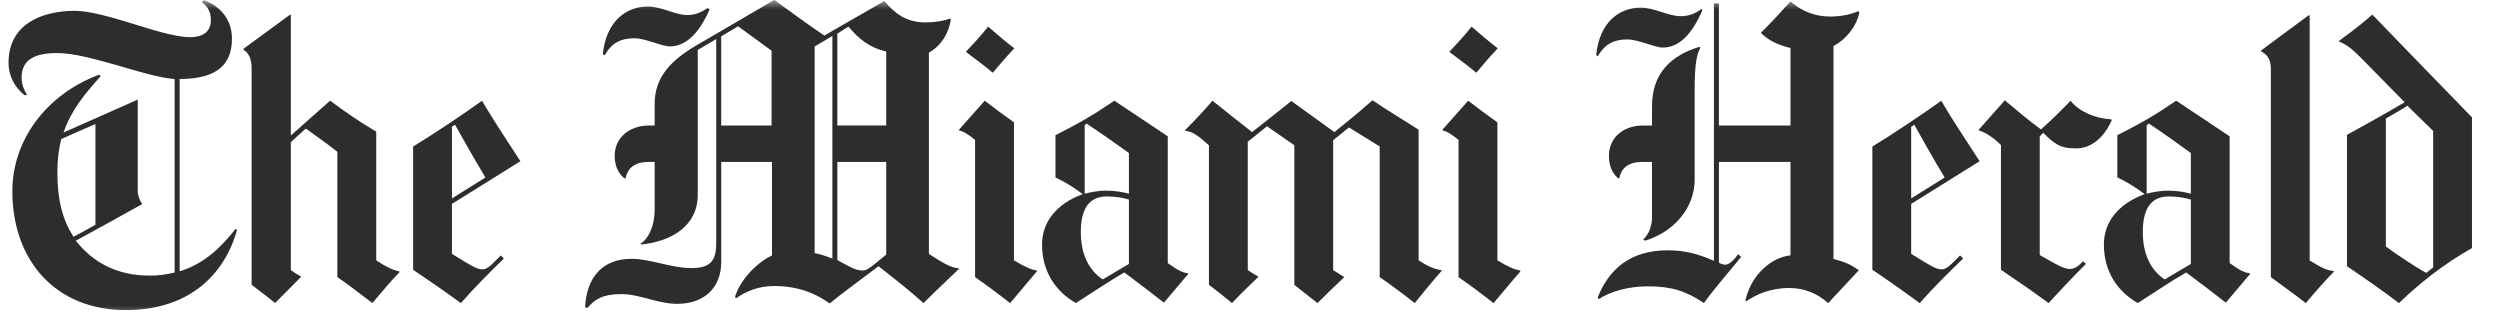
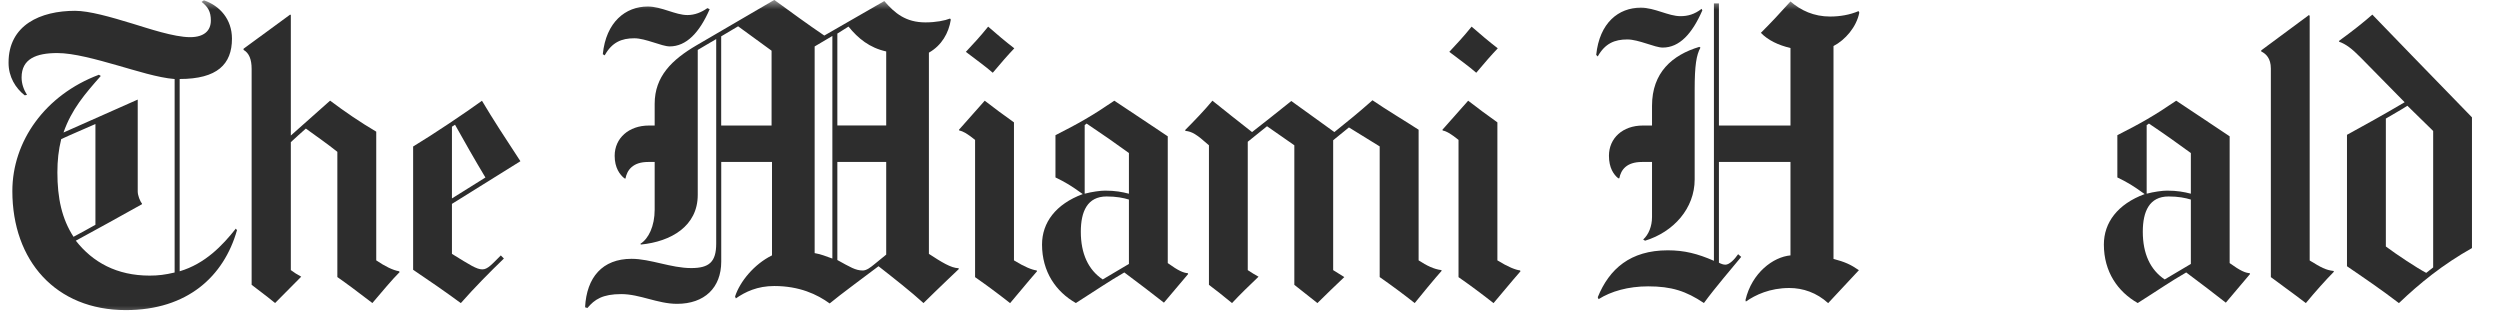
<svg xmlns="http://www.w3.org/2000/svg" width="135" height="18" viewBox="0 0 135 18" fill="none">
  <g clip-path="url(#clip0_2540_467)">
    <mask id="mask0_2540_467" style="mask-type:luminance" maskUnits="userSpaceOnUse" x="0" y="0" width="135" height="18">
      <path d="M134.25 0H0V17.25H134.25V0Z" fill="white" />
    </mask>
    <g mask="url(#mask0_2540_467)">
      <path d="M126.032 14.672C125.601 15.107 125.022 15.754 124.516 16.367C123.776 15.797 123.05 15.288 122.626 14.964V3.703C122.626 3.146 122.363 2.904 122.107 2.779V2.718L124.683 0.812L124.723 0.856V14.066C125.34 14.444 125.594 14.584 126.012 14.632L126.032 14.675" fill="#2D2D2D" />
-       <path d="M114.03 6.504C113.612 7.419 112.95 8.014 112.099 8.014C111.248 8.014 110.961 7.783 110.332 7.174L110.146 7.364V13.771C111.102 14.324 111.47 14.525 111.767 14.525C112.014 14.525 112.207 14.398 112.494 14.106L112.64 14.253C111.901 14.987 111.217 15.716 110.626 16.367C109.769 15.74 108.927 15.156 108.051 14.568V7.826C107.75 7.541 107.279 7.152 106.868 7.05L106.848 7.009L108.26 5.418C108.958 6.002 109.479 6.45 110.213 6.989C110.831 6.434 111.262 6.006 111.812 5.441C112.281 6.034 113.139 6.396 114.014 6.445L114.034 6.507" fill="#2D2D2D" />
      <path d="M91.927 0.559C91.377 1.819 90.695 2.569 89.787 2.569C89.356 2.569 88.49 2.13 87.877 2.13C87.19 2.13 86.671 2.345 86.278 3.048L86.195 2.967C86.373 1.227 87.403 0.414 88.604 0.414C89.352 0.414 90.093 0.873 90.744 0.873C91.144 0.873 91.503 0.774 91.887 0.477L91.929 0.563" fill="#2D2D2D" />
      <path d="M100.401 0.687C100.249 1.461 99.64 2.16 99.009 2.486V13.981C99.62 14.144 99.927 14.277 100.381 14.59L98.72 16.369C98.102 15.803 97.359 15.552 96.623 15.552C95.574 15.552 94.786 15.925 94.276 16.285L94.256 16.199C94.6 14.73 95.756 13.874 96.686 13.791V8.744H92.822V14.187C92.943 14.248 93.051 14.293 93.174 14.293C93.383 14.293 93.659 14.017 93.859 13.727L94.025 13.872C93.522 14.486 92.642 15.502 92.011 16.364C91.048 15.717 90.26 15.463 89 15.463C87.925 15.463 86.993 15.73 86.322 16.156L86.279 16.049C86.899 14.52 88.04 13.517 90.06 13.517C90.965 13.517 91.67 13.7 92.552 14.083V0.182H92.822V6.777H96.686V2.593C96.032 2.439 95.473 2.174 95.087 1.773C95.599 1.269 96.205 0.617 96.686 0.078C97.245 0.567 97.954 0.893 98.825 0.893C99.353 0.893 99.891 0.802 100.363 0.599L100.403 0.685" fill="#2D2D2D" />
      <path d="M91.824 2.572C91.604 2.97 91.512 3.534 91.512 4.833V9.69C91.512 11.247 90.381 12.525 88.834 12.998L88.731 12.935C89.025 12.67 89.209 12.222 89.209 11.722V8.746H88.67C87.839 8.746 87.532 9.165 87.444 9.626H87.381C87.143 9.429 86.883 9.07 86.883 8.413C86.883 7.456 87.633 6.779 88.71 6.779H89.209V5.713C89.209 3.919 90.298 2.97 91.764 2.531L91.827 2.574" fill="#2D2D2D" />
      <path d="M80.879 2.61C80.538 2.967 80.188 3.368 79.717 3.929C79.326 3.585 78.801 3.212 78.262 2.8C78.641 2.395 79.038 1.972 79.467 1.438C79.923 1.838 80.408 2.245 80.879 2.61Z" fill="#2D2D2D" />
      <path d="M82.105 14.651C82.105 14.651 81.559 15.276 80.65 16.369C80.08 15.916 79.341 15.368 78.76 14.966V7.554C78.342 7.221 78.129 7.092 77.909 7.049L77.889 7.008L79.281 5.438C79.824 5.861 80.296 6.205 80.859 6.608V14.06C81.436 14.416 81.84 14.574 82.085 14.603L82.105 14.646" fill="#2D2D2D" />
      <path d="M77.846 14.627C77.846 14.627 77.44 15.073 76.394 16.366C75.765 15.868 75.172 15.431 74.503 14.962V7.906L72.842 6.881L71.991 7.573V14.587C72.292 14.772 72.593 14.962 72.593 14.962C72.211 15.325 71.481 16.022 71.14 16.366C70.615 15.945 69.894 15.381 69.894 15.381V7.845L68.419 6.817L67.379 7.655V14.587C67.57 14.711 67.79 14.854 67.961 14.942C67.472 15.408 66.96 15.902 66.529 16.366C66.089 16.006 65.599 15.612 65.283 15.381V7.845C64.598 7.236 64.369 7.107 64.016 7.068L63.996 7.025C64.49 6.528 65.04 5.959 65.471 5.437C66.127 5.957 66.847 6.543 67.611 7.132C68.224 6.652 68.915 6.111 69.73 5.455C70.397 5.944 71.311 6.584 72.056 7.132C72.766 6.564 73.426 6.027 74.113 5.414C74.717 5.835 76.052 6.643 76.605 7.005V14.059C77.045 14.349 77.44 14.537 77.831 14.585L77.851 14.625" fill="#2D2D2D" />
      <path d="M54.772 2.61C54.431 2.967 54.08 3.368 53.609 3.929C53.218 3.585 52.693 3.212 52.156 2.8C52.536 2.395 52.933 1.972 53.36 1.438C53.815 1.838 54.3 2.245 54.772 2.61Z" fill="#2D2D2D" />
      <path d="M55.997 14.651C55.997 14.651 55.452 15.276 54.545 16.369C53.972 15.916 53.236 15.368 52.654 14.966V7.554C52.237 7.221 52.023 7.092 51.803 7.049L51.783 7.008L53.175 5.438C53.718 5.861 54.19 6.205 54.754 6.608V14.06C55.333 14.416 55.735 14.574 55.979 14.603L56 14.646" fill="#2D2D2D" />
      <path d="M38.323 0.496C37.773 1.757 37.068 2.506 36.163 2.506C35.732 2.506 34.865 2.067 34.253 2.067C33.566 2.067 33.045 2.282 32.654 2.99L32.551 2.927C32.726 1.187 33.779 0.352 34.98 0.352C35.728 0.352 36.468 0.813 37.12 0.813C37.519 0.813 37.879 0.666 38.2 0.438L38.325 0.499" fill="#2D2D2D" />
      <path d="M21.583 14.69C21.156 15.115 20.662 15.717 20.108 16.364C19.45 15.857 18.648 15.258 18.217 14.961V8.199C17.674 7.764 17.09 7.359 16.516 6.943C16.206 7.212 15.977 7.427 15.705 7.676V14.585C15.889 14.723 16.04 14.819 16.266 14.941L14.854 16.364C14.315 15.918 13.846 15.588 13.588 15.38V3.72C13.588 3.208 13.451 2.862 13.152 2.695V2.631L15.665 0.789L15.705 0.809V7.318L17.825 5.435C18.608 6.024 19.439 6.592 20.317 7.11V14.06C20.781 14.375 21.206 14.588 21.542 14.646L21.585 14.69" fill="#2D2D2D" />
      <path d="M131.391 14.443V7.072L129.999 5.711C129.53 6.012 129.188 6.187 128.836 6.402V13.311C129.447 13.764 130.482 14.452 131.016 14.735L131.391 14.441M133.488 13.395C131.889 14.296 130.663 15.301 129.541 16.367C128.665 15.692 127.588 14.957 126.737 14.377V7.28C127.657 6.775 128.676 6.216 129.851 5.521L127.462 3.093C127.006 2.629 126.672 2.378 126.319 2.256L126.299 2.213C127.024 1.688 127.621 1.215 128.106 0.789C129.029 1.749 131.094 3.878 133.486 6.336V13.393L133.488 13.395Z" fill="#2D2D2D" />
      <path d="M118.306 14.253V10.776C118.005 10.684 117.619 10.609 117.103 10.609C116.061 10.609 115.711 11.424 115.711 12.514C115.711 13.696 116.113 14.569 116.894 15.09L118.306 14.253ZM118.306 10.462V8.264C117.511 7.685 116.968 7.296 116.043 6.673L115.92 6.755V10.46C116.31 10.355 116.775 10.294 117.02 10.294C117.559 10.294 117.942 10.364 118.308 10.46L118.306 10.462ZM121.503 14.796L120.194 16.344C119.494 15.796 118.955 15.384 118.055 14.712C117.148 15.237 116.669 15.583 115.437 16.364C114.361 15.753 113.609 14.678 113.609 13.203C113.609 12.021 114.348 11.023 115.812 10.48C115.156 10.007 114.894 9.853 114.337 9.581V7.3C115.578 6.671 116.335 6.245 117.514 5.438C118.479 6.085 119.206 6.556 120.401 7.361V14.207C120.978 14.624 121.247 14.735 121.481 14.751L121.501 14.793L121.503 14.796Z" fill="#2D2D2D" />
-       <path d="M105.012 9.585C104.466 8.685 103.808 7.528 103.371 6.736L103.204 6.842V10.715L105.012 9.585ZM106.902 8.705L103.204 11.009V13.709C104.181 14.311 104.536 14.546 104.846 14.546C105.128 14.546 105.346 14.29 105.842 13.793L106.009 13.96C105.223 14.72 104.43 15.499 103.662 16.368C102.854 15.773 101.913 15.105 101.107 14.569V7.911C102.183 7.263 103.948 6.08 104.825 5.441C105.4 6.41 106.085 7.465 106.902 8.707V8.705Z" fill="#2D2D2D" />
      <path d="M60.962 14.253V10.776C60.661 10.684 60.275 10.609 59.756 10.609C58.715 10.609 58.364 11.424 58.364 12.514C58.364 13.696 58.766 14.569 59.547 15.09L60.96 14.253M60.962 10.462V8.264C60.167 7.685 59.601 7.296 58.676 6.673L58.573 6.755V10.46C58.964 10.355 59.428 10.294 59.673 10.294C60.212 10.294 60.596 10.364 60.96 10.46L60.962 10.462ZM64.161 14.796L62.852 16.344C62.152 15.796 61.613 15.384 60.713 14.712C59.806 15.237 59.327 15.583 58.097 16.364C57.022 15.753 56.27 14.678 56.27 13.203C56.27 12.021 57.008 11.023 58.47 10.48C57.814 10.007 57.551 9.853 56.995 9.581V7.3C58.236 6.671 58.993 6.245 60.172 5.438C61.139 6.085 61.864 6.556 63.059 7.361V14.207C63.636 14.624 63.905 14.735 64.139 14.751L64.159 14.793L64.161 14.796Z" fill="#2D2D2D" />
      <path d="M47.855 13.747V8.743H45.217V14.041C45.898 14.417 46.201 14.607 46.589 14.607C46.8 14.607 47.018 14.431 47.211 14.274C47.211 14.274 47.622 13.933 47.855 13.749M41.665 6.777V2.737C41.665 2.737 40.471 1.87 39.858 1.42L38.944 1.963V6.777H41.665ZM44.948 13.96V1.942L43.991 2.508V13.668C44.366 13.731 44.591 13.842 44.948 13.962V13.96ZM47.855 6.777V2.778C46.953 2.578 46.34 2.078 45.819 1.435L45.217 1.813V6.774H47.855V6.777ZM51.78 14.524C51.78 14.524 50.612 15.63 49.869 16.366C49.2 15.755 48.244 15.005 47.44 14.376C46.831 14.838 45.321 15.949 44.802 16.386C44.128 15.895 43.17 15.445 41.811 15.445C40.9 15.445 40.249 15.757 39.735 16.114L39.694 16.01C39.957 15.198 40.731 14.261 41.688 13.79V8.743H38.947V14.125C38.947 15.546 38.035 16.407 36.558 16.407C35.52 16.407 34.548 15.881 33.547 15.881C32.546 15.881 32.101 16.167 31.72 16.635L31.594 16.594C31.677 14.974 32.53 13.976 34.106 13.976C35.125 13.976 36.234 14.476 37.326 14.476C38.291 14.476 38.675 14.15 38.675 13.156V2.11C38.199 2.379 38.008 2.51 37.678 2.696V10.527C37.678 12.208 36.243 13.046 34.605 13.206L34.584 13.163C35.018 12.894 35.352 12.217 35.352 11.321V8.746H35C34.169 8.746 33.861 9.185 33.774 9.646L33.711 9.626C33.473 9.429 33.192 9.069 33.192 8.413C33.192 7.456 33.962 6.779 35.04 6.779H35.352V5.607C35.352 4.122 36.286 3.223 37.615 2.445L41.811 -0.004C42.629 0.591 43.664 1.349 44.512 1.92L47.752 0.057C48.318 0.716 48.913 1.209 49.975 1.209C50.532 1.209 51.021 1.114 51.304 1.001L51.344 1.062C51.232 1.784 50.848 2.456 50.161 2.843V13.709C50.841 14.152 51.353 14.474 51.76 14.483L51.78 14.526V14.524Z" fill="#2D2D2D" />
      <path d="M26.213 9.585C25.67 8.685 25.012 7.528 24.572 6.736L24.405 6.842V10.715L26.213 9.585ZM28.103 8.705L24.405 11.009V13.709C25.382 14.311 25.737 14.546 26.047 14.546C26.33 14.546 26.547 14.29 27.044 13.793L27.21 13.96C26.424 14.72 25.652 15.499 24.884 16.368C24.076 15.773 23.112 15.105 22.309 14.569V7.911C23.384 7.263 25.149 6.08 26.026 5.441C26.601 6.41 27.286 7.465 28.103 8.707V8.705Z" fill="#2D2D2D" />
      <path d="M5.153 12.139V6.697C4.572 6.957 3.9 7.235 3.306 7.511C3.16 8.1 3.099 8.666 3.099 9.311C3.099 10.696 3.337 11.811 3.97 12.787C4.365 12.574 4.846 12.316 5.153 12.139ZM12.796 12.434C12.093 14.907 10.137 16.745 6.794 16.745C3.009 16.745 0.667 14.077 0.667 10.318C0.667 7.624 2.439 5.128 5.34 4.037L5.443 4.101C4.59 5.069 3.871 5.893 3.429 7.156L7.437 5.377V10.338C7.437 10.549 7.56 10.868 7.666 10.988V11.028C6.756 11.537 4.884 12.574 4.094 12.997C5.01 14.167 6.31 14.883 8.081 14.883C8.543 14.883 8.916 14.837 9.43 14.715V4.268C8.532 4.198 7.32 3.809 6.357 3.535C5.191 3.202 3.968 2.865 3.097 2.865C1.958 2.865 1.166 3.175 1.166 4.182C1.166 4.528 1.28 4.838 1.458 5.126L1.332 5.146C0.843 4.762 0.461 4.153 0.461 3.388C0.459 1.34 2.196 0.584 4.053 0.584C4.81 0.584 5.964 0.912 7.149 1.274C7.998 1.532 9.394 2.007 10.265 2.007C11.018 2.007 11.386 1.661 11.386 1.106C11.386 0.631 11.233 0.373 10.887 0.102L11.011 0.016C11.871 0.31 12.526 1.041 12.526 2.089C12.526 3.469 11.732 4.266 9.702 4.266V14.649C11.08 14.242 12.017 13.253 12.735 12.345L12.798 12.431L12.796 12.434Z" fill="#2D2D2D" />
    </g>
  </g>
  <defs>
    <clipPath id="clip0_2540_467">
      <rect width="134.25" height="17.25" fill="white" />
    </clipPath>
  </defs>
</svg>